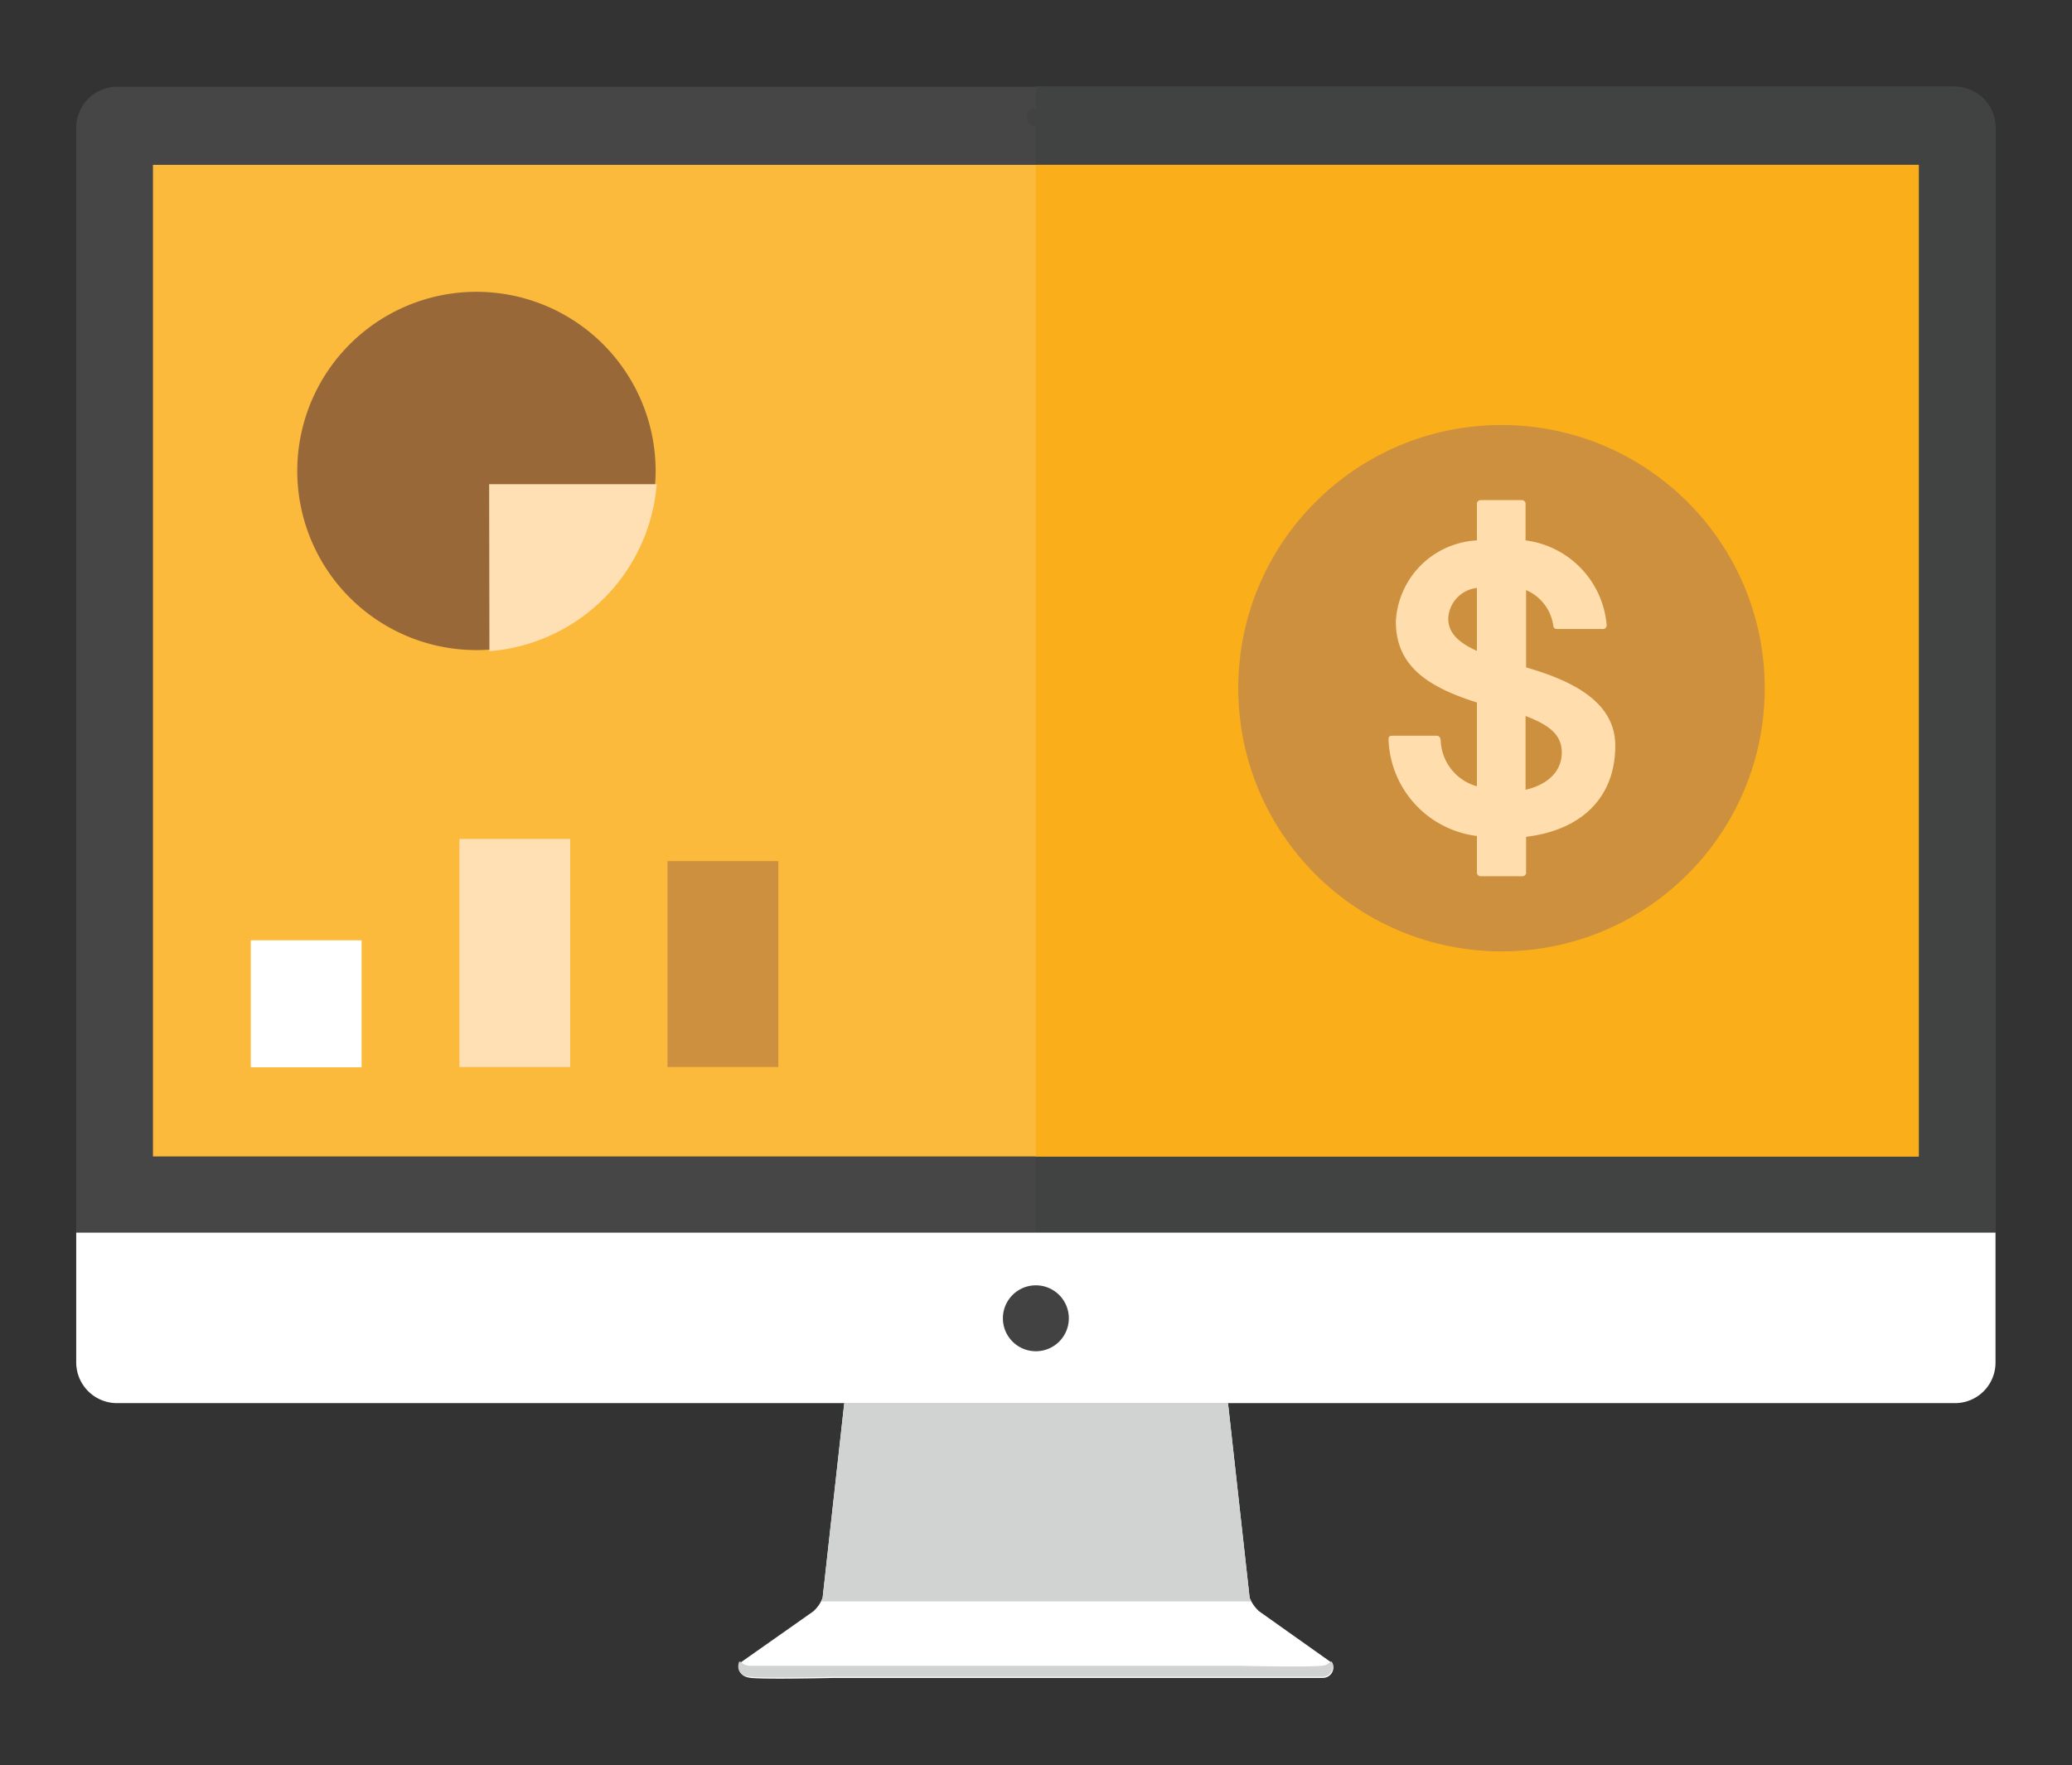
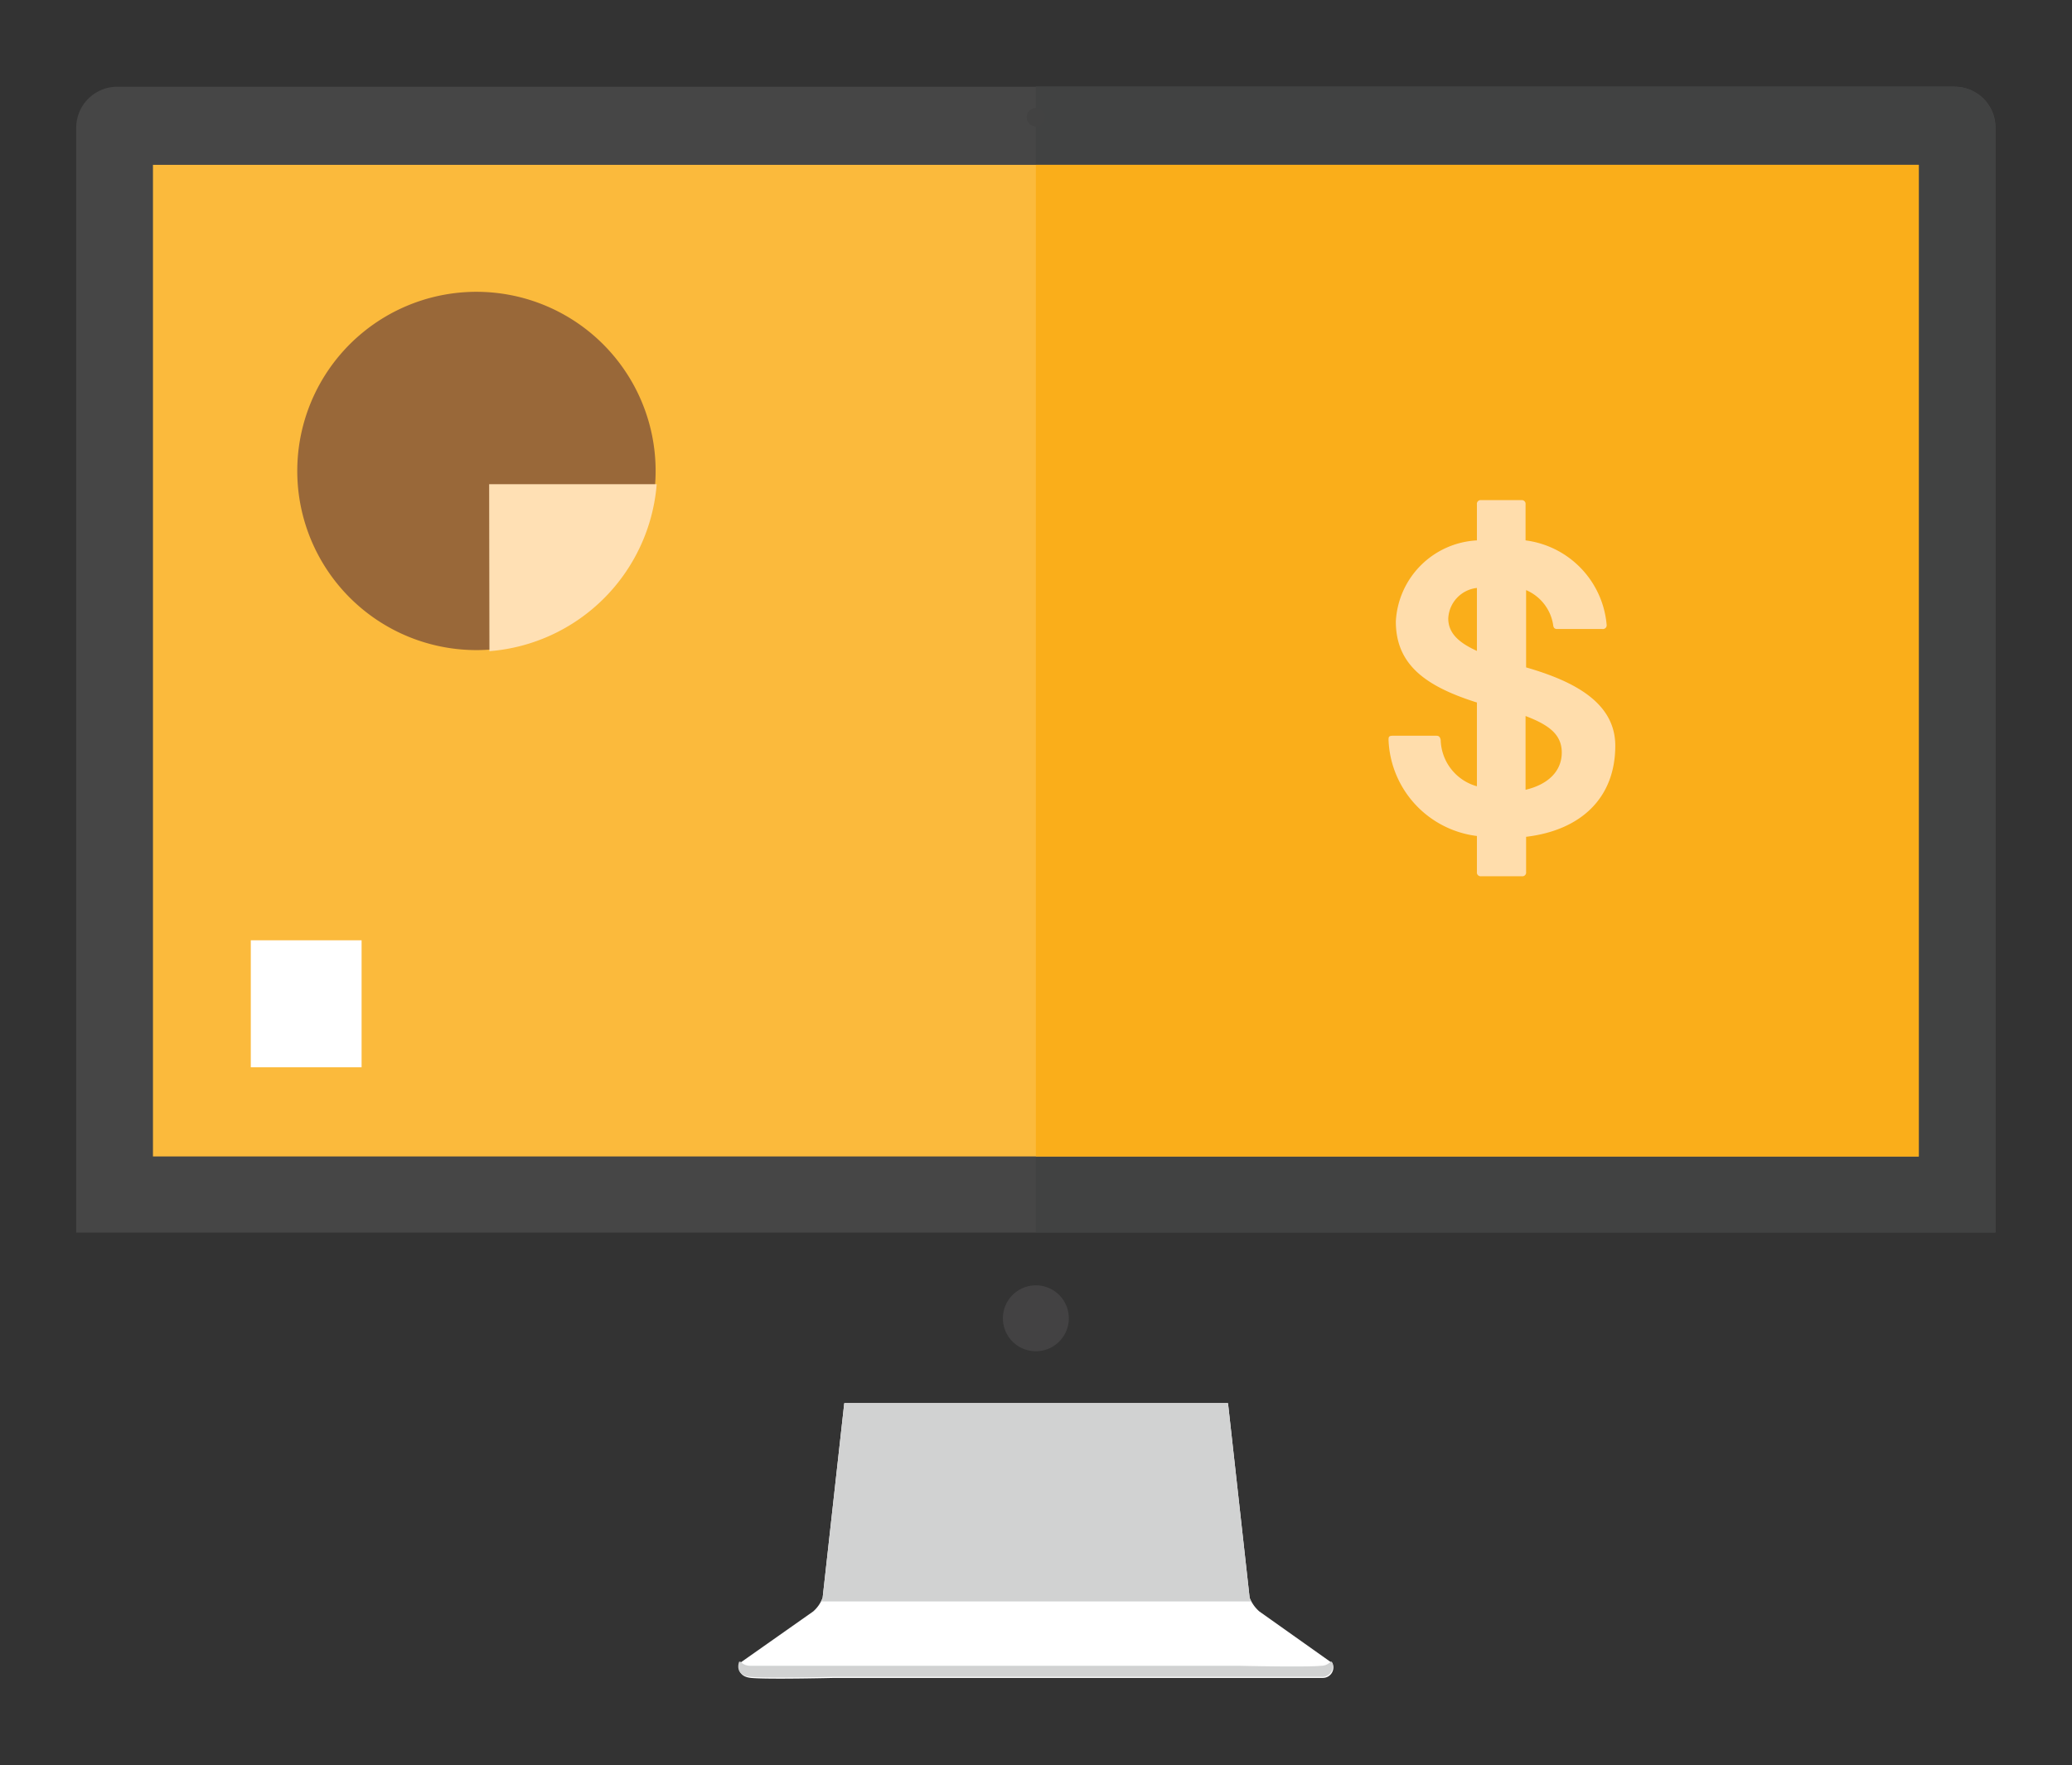
<svg xmlns="http://www.w3.org/2000/svg" viewBox="0 0 76.67 65.33">
  <rect x="0" y="0" width="76.67" height="65.33" fill="#333333" stroke="none" />
  <path d="M73.84,45.62V4.72a1.51,1.51,0,0,0-1.51-1.51h-68A1.52,1.52,0,0,0,2.82,4.72v40.9Z" fill="#464646" />
  <path d="M72.33 3.2h-34v42.4h35.5V4.72a1.51 1.51 0 0 0-1.51-1.51z" fill="#414242" />
  <path d="M5.66 6.1H71v36.7H5.66z" fill="#fbba3c" />
  <path d="M38.33 6.1H71v36.7H38.33z" fill="#faae1a" />
  <path d="M38.67 4.32a.34.34 0 1 1-.34-.32.34.34 0 0 1 .34.32z" fill="#424242" />
  <path d="M9.28 34.8h4.1v4.7h-4.1z" fill="#fff" />
-   <path d="M17 31.05h4.1v8.44H17z" fill="#ffe0b4" />
-   <path d="M24.7 31.87h4.1v7.62h-4.1z" fill="#cd903f" />
  <path d="M17.62 24.06A6.63 6.63 0 1 0 11 17.44a6.63 6.63 0 0 0 6.62 6.62z" fill="#996839" />
  <path d="M18.1 17.92h6.2a6.74 6.74 0 0 1-6.19 6.18z" fill="#ffe0b4" />
  <g fill="#fff">
-     <path d="M2.82 45.62v4.8a1.51 1.51 0 0 0 1.51 1.51h68a1.5 1.5 0 0 0 1.51-1.51v-4.8z" />
    <path d="M49.28 61.54l-2.68-1.9a1.31 1.31 0 0 1-.36-.51l-.8-7.2h-14.2l-.8 7.2a1.24 1.24 0 0 1-.35.51l-2.7 1.9s-.2.5.4.56 3.08 0 3.08 0h18.08a.39.39 0 0 0 .35-.56z" />
  </g>
  <path d="M45.44 51.94h-14.2l-.8 7.2a.81.81 0 0 1-.06.13H46.3a.81.81 0 0 1-.06-.13zm3.8 9.56a.49.49 0 0 1-.34.15c-.58.06-3.08 0-3.08 0H27.74a.49.49 0 0 1-.34-.15h-.05s-.2.5.4.56 3.08 0 3.08 0H48.9a.39.39 0 0 0 .38-.56z" fill="#d1d2d2" />
  <path d="M39.55 48.78a1.22 1.22 0 1 1-1.22-1.21 1.22 1.22 0 0 1 1.22 1.21z" fill="#434243" />
-   <circle cx="55.56" cy="25.47" r="9.74" fill="#cd903f" />
  <path d="M54.65 20v-1.33a.14.14 0 0 1 .16-.16h1.48a.14.14 0 0 1 .16.16V20a3.45 3.45 0 0 1 3 3.12.14.14 0 0 1-.16.16h-1.67c-.1 0-.14-.05-.15-.16a1.68 1.68 0 0 0-1-1.28v2.86c1.73.5 3.3 1.28 3.3 2.9 0 1.94-1.28 3.13-3.3 3.37v1.3a.14.14 0 0 1-.16.16h-1.5a.14.14 0 0 1-.16-.16v-1.33a3.73 3.73 0 0 1-3.27-3.55c0-.1 0-.16.15-.16h1.62c.1 0 .14.05.16.16a1.83 1.83 0 0 0 1.34 1.71V26c-1.9-.6-3-1.4-3-3a3.17 3.17 0 0 1 3-3zm0 4.13v-2.37a1.19 1.19 0 0 0-1.06 1.13c0 .55.4.9 1.06 1.2zm1.8 2.4v2.7c.85-.2 1.34-.7 1.34-1.38s-.5-1.03-1.34-1.35z" fill="#ffddac" />
</svg>